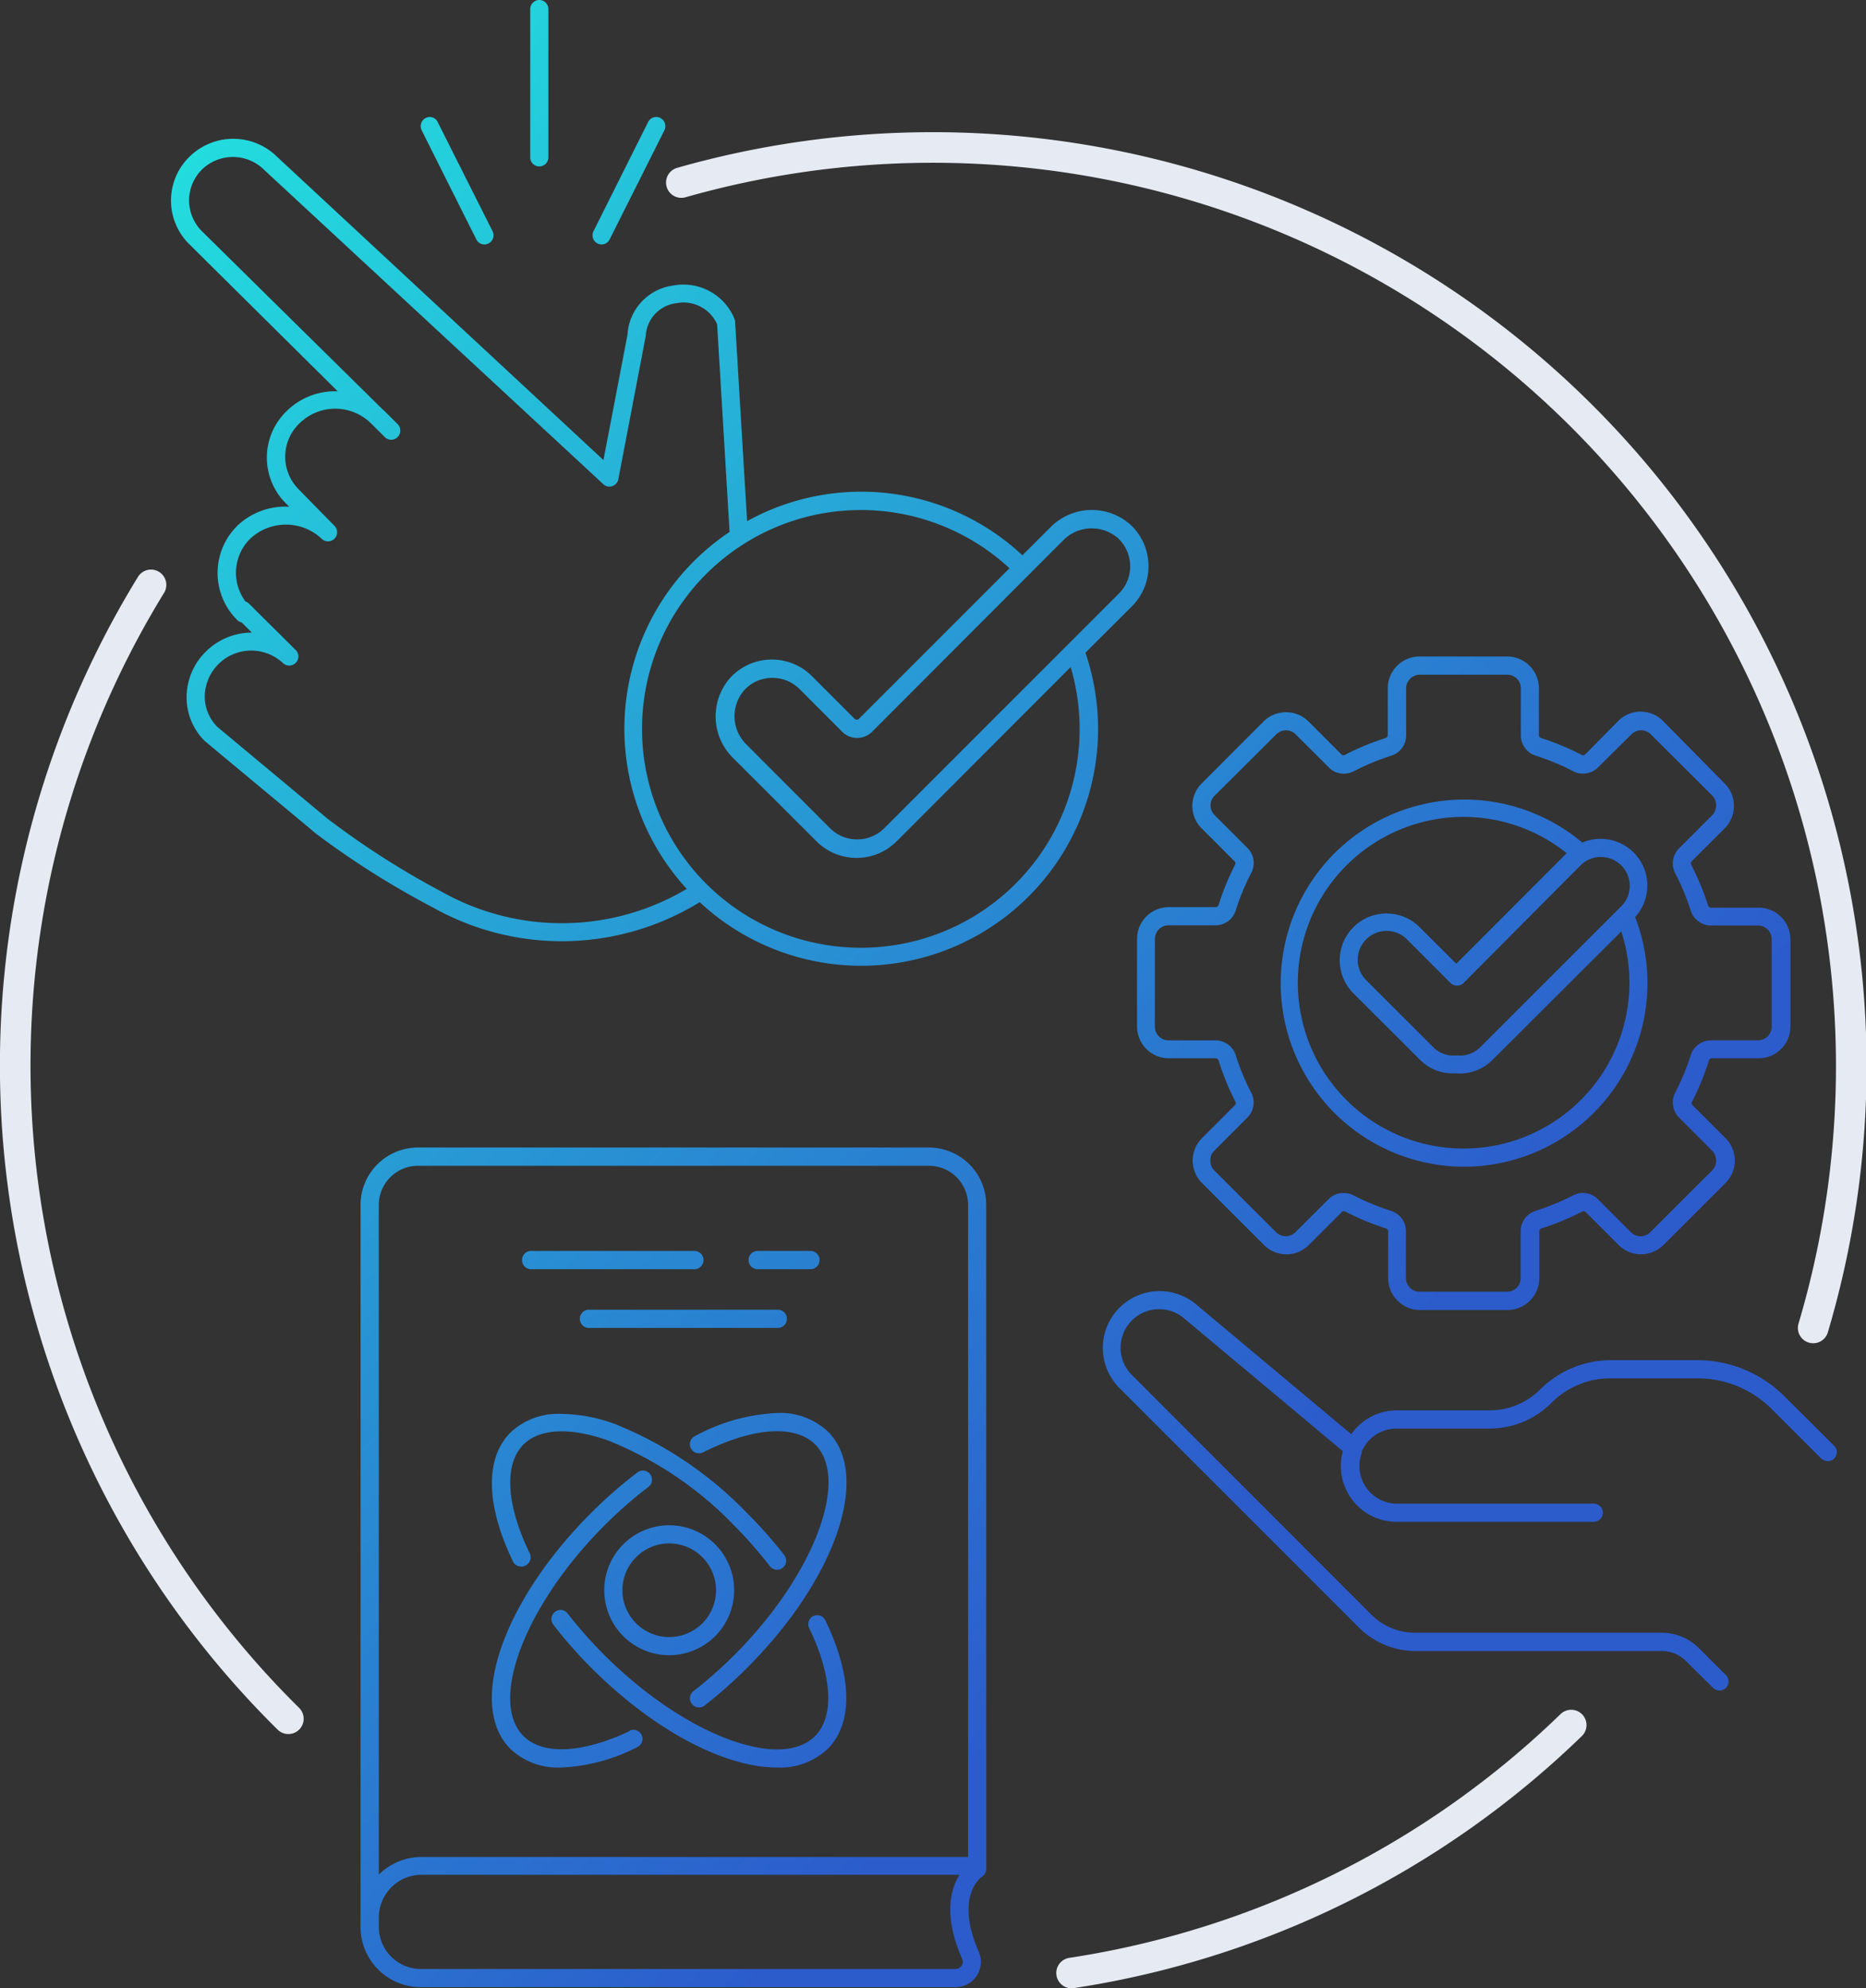
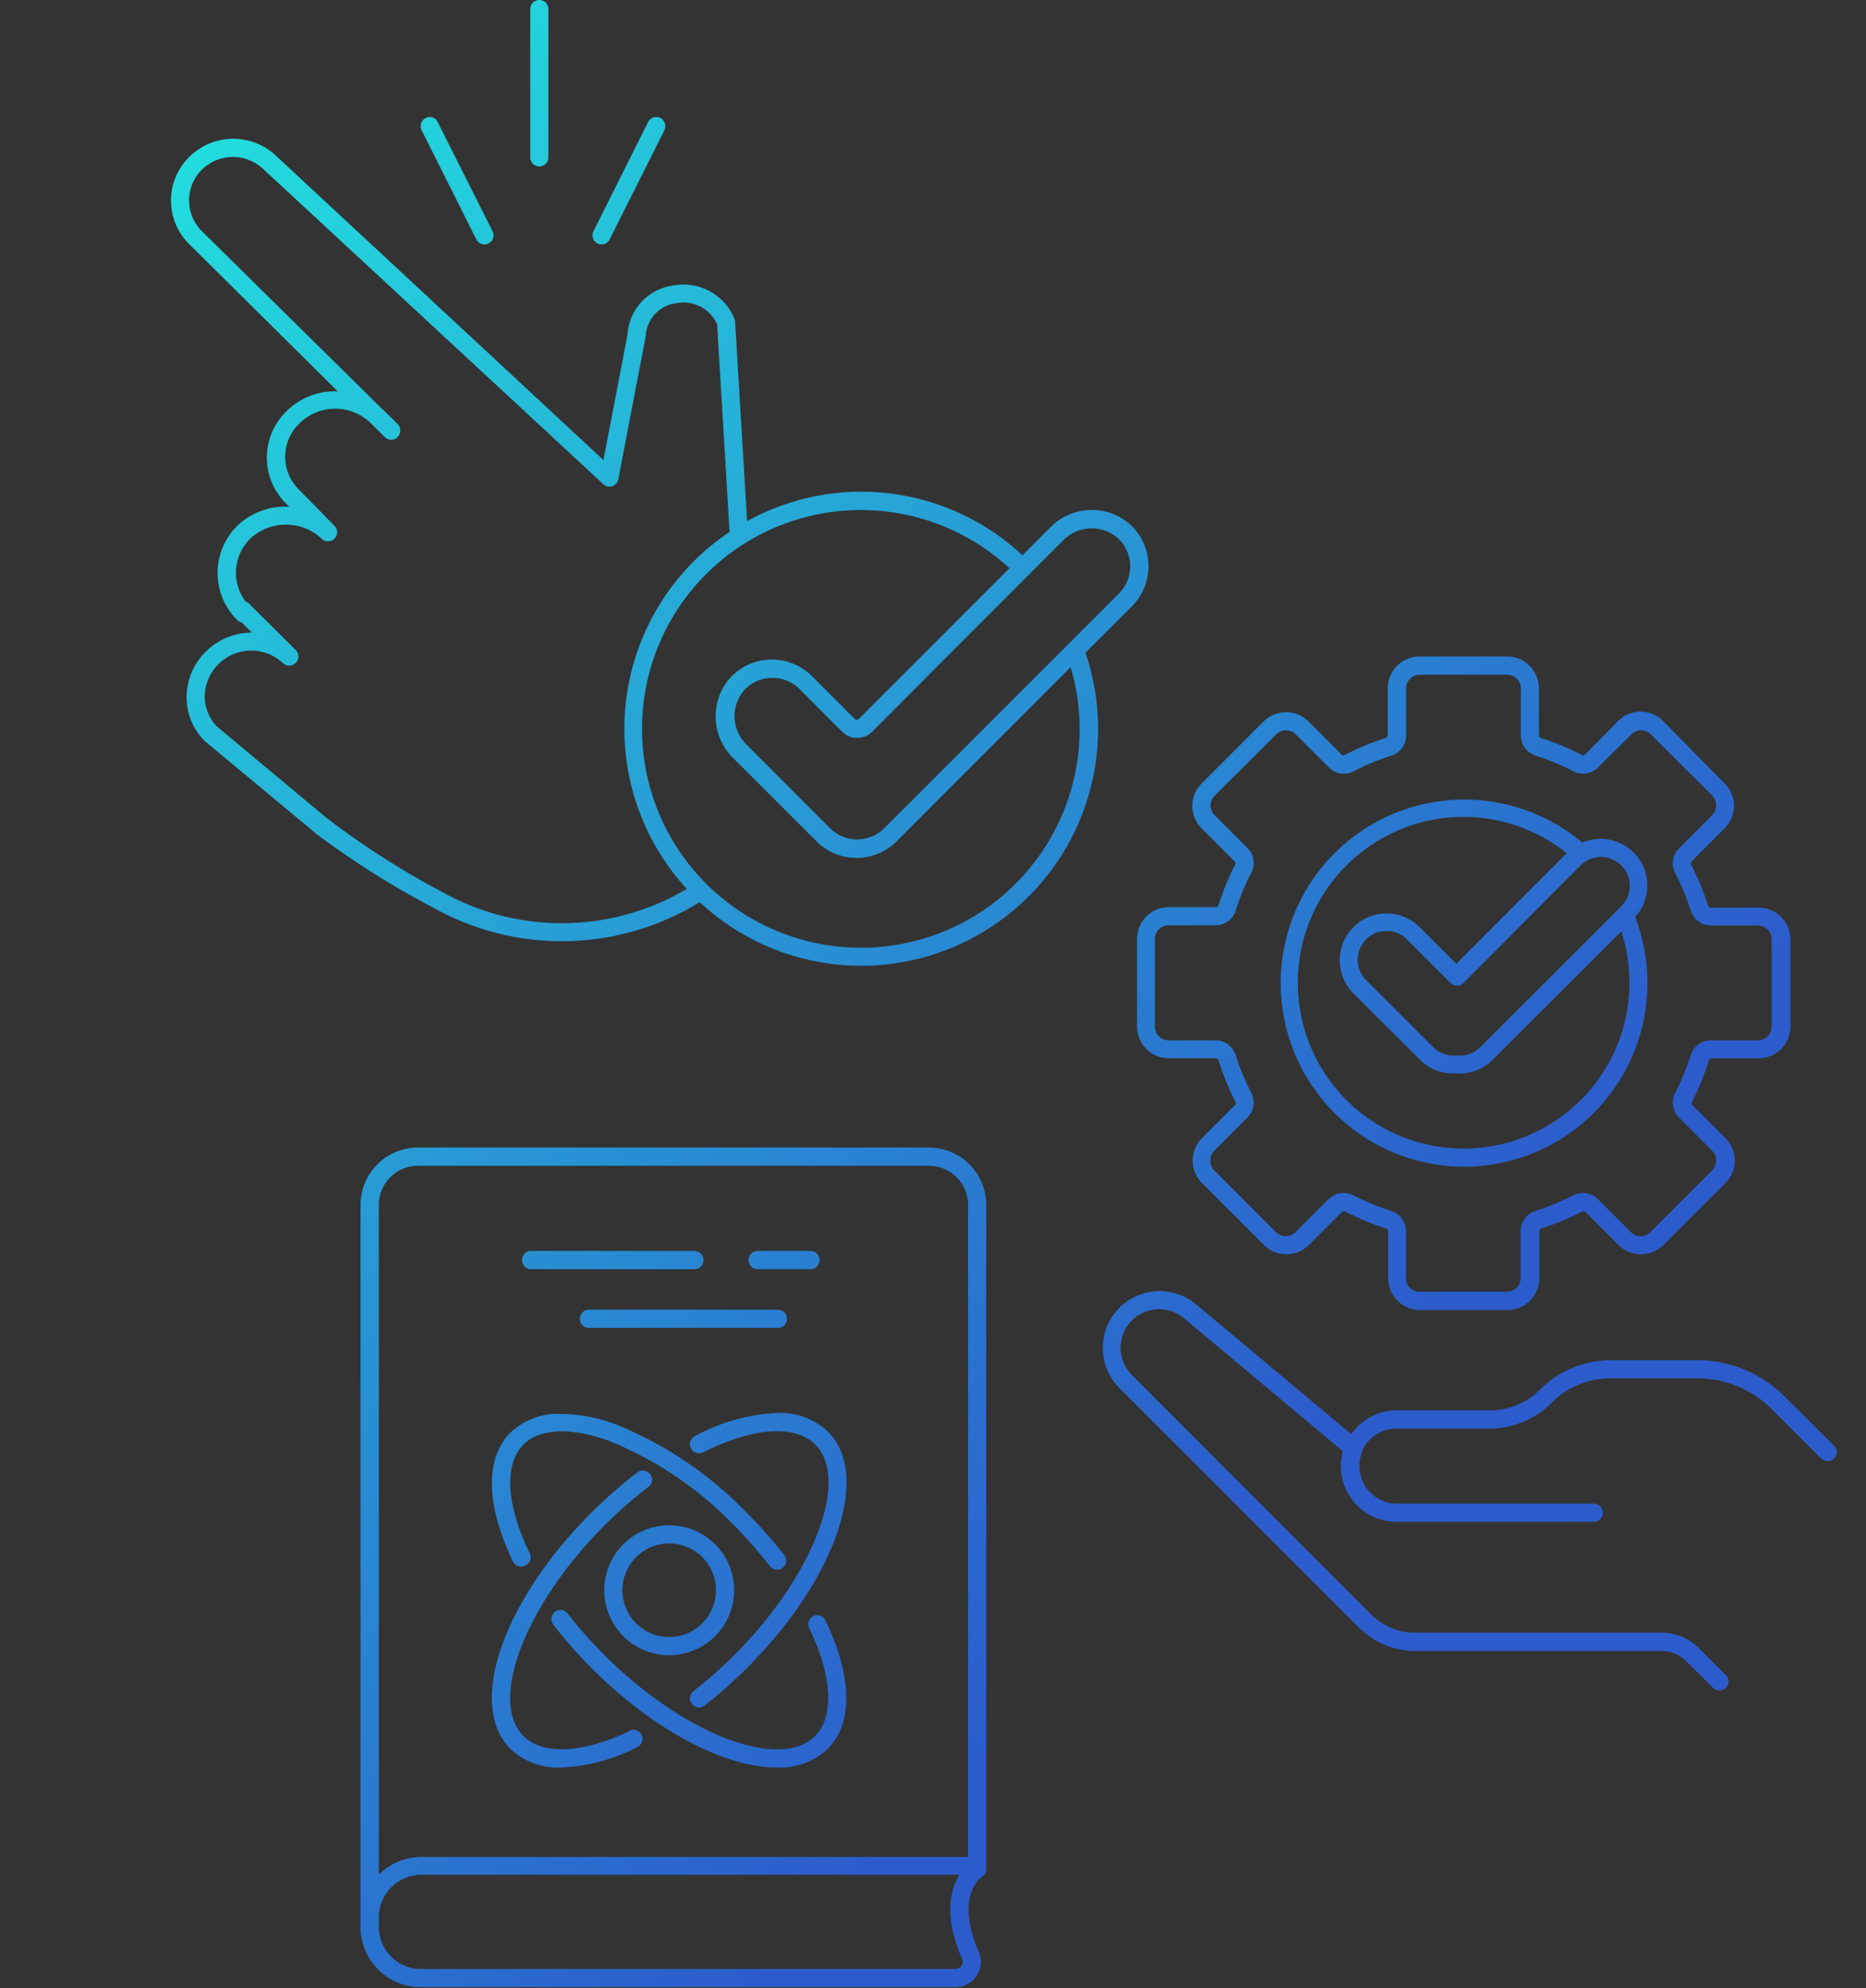
<svg xmlns="http://www.w3.org/2000/svg" xmlns:xlink="http://www.w3.org/1999/xlink" id="圖層_1" data-name="圖層 1" viewBox="0 0 183 194.96">
  <rect x="0" y="0" width="183" height="194.96" fill="#333333" stroke="none" />
  <defs>
    <linearGradient id="未命名漸層" y1="194.86" x2="1" y2="194.86" gradientTransform="scale(212.75 -212.75) rotate(-45 -235.522 97.397)" gradientUnits="userSpaceOnUse">
      <stop offset="0" stop-color="#23dcde" />
      <stop offset=".78" stop-color="#2c5ccc" />
      <stop offset="1" stop-color="#2c5ccc" />
    </linearGradient>
    <linearGradient id="未命名漸層-2" y1="195.16" y2="195.16" xlink:href="#未命名漸層" />
    <linearGradient id="未命名漸層-3" y1="195.22" y2="195.22" xlink:href="#未命名漸層" />
    <linearGradient id="未命名漸層-4" y1="195.21" y2="195.21" xlink:href="#未命名漸層" />
    <linearGradient id="未命名漸層-5" y1="195.09" y2="195.09" xlink:href="#未命名漸層" />
    <linearGradient id="未命名漸層-6" y1="195.22" y2="195.22" xlink:href="#未命名漸層" />
    <linearGradient id="未命名漸層-7" y1="195.08" y2="195.08" xlink:href="#未命名漸層" />
    <linearGradient id="未命名漸層-8" y1="195.23" y2="195.23" xlink:href="#未命名漸層" />
    <linearGradient id="未命名漸層-9" y1="194.91" y2="194.91" xlink:href="#未命名漸層" />
    <linearGradient id="未命名漸層-10" y1="194.8" y2="194.8" xlink:href="#未命名漸層" />
    <linearGradient id="未命名漸層-11" y1="194.86" y2="194.86" xlink:href="#未命名漸層" />
    <linearGradient id="未命名漸層-12" y1="194.77" y2="194.77" xlink:href="#未命名漸層" />
    <linearGradient id="未命名漸層-13" y1="194.73" y2="194.73" xlink:href="#未命名漸層" />
    <linearGradient id="未命名漸層-14" y1="194.76" y2="194.76" xlink:href="#未命名漸層" />
    <linearGradient id="未命名漸層-15" y1="194.78" y2="194.78" xlink:href="#未命名漸層" />
    <linearGradient id="未命名漸層-16" y1="194.77" y2="194.77" xlink:href="#未命名漸層" />
    <clipPath id="clip-path">
      <path class="cls-1" d="M0 0h183v194.96H0z" />
    </clipPath>
    <style>.cls-1,.cls-3{fill:none}.cls-3{stroke:#e6ebf3;stroke-linecap:round;stroke-miterlimit:10;stroke-width:3px}</style>
  </defs>
  <g style="clip-path:url(#clip-path)">
-     <path class="cls-3" d="M66.82 17.9a90.08 90.08 0 0 1 111 112.31M28.28 168.53A90 90 0 0 1 14.81 57.35M154.09 169.15a89.79 89.79 0 0 1-49 24.31" />
-   </g>
+     </g>
  <path class="cls-1" d="M143.51 112.62A16.25 16.25 0 0 0 159 91.33l-12.6 12.59a4.54 4.54 0 0 1-3.55 1.32h-.33a4.52 4.52 0 0 1-3.23-1.33l-6.59-6.58a4.59 4.59 0 1 1 6.49-6.49l3.66 3.65 10.83-10.84a16.26 16.26 0 1 0-10.14 29Z" />
  <path class="cls-1" d="M142.82 96.65a.89.89 0 0 1-.64-.26l-4.28-4.28a2.81 2.81 0 0 0-4 4l6.59 6.58a2.77 2.77 0 0 0 2.22.8h.15a2.77 2.77 0 0 0 2.22-.8L159 88.83a2.81 2.81 0 0 0-4-4l-11.55 11.56a.89.89 0 0 1-.63.26Z" />
  <path class="cls-1" d="M121.21 89.27a2.08 2.08 0 0 1-2 1.46h-4.59a1.34 1.34 0 0 0-1.34 1.34v8.58a1.34 1.34 0 0 0 1.34 1.34h4.59a2.09 2.09 0 0 1 2 1.46 22.92 22.92 0 0 0 1.51 3.66 2.07 2.07 0 0 1-.36 2.44l-3.25 3.26a1.28 1.28 0 0 0-.39.94 1.31 1.31 0 0 0 .39 1l6.06 6.06a1.36 1.36 0 0 0 1.89 0l3.26-3.25a2 2 0 0 1 1.46-.6 2.06 2.06 0 0 1 1 .24 23.88 23.88 0 0 0 3.66 1.51 2.09 2.09 0 0 1 1.46 2v4.59a1.34 1.34 0 0 0 1.34 1.34h8.58a1.33 1.33 0 0 0 1.33-1.34v-4.59a2.09 2.09 0 0 1 1.47-2 23.88 23.88 0 0 0 3.66-1.51 2.07 2.07 0 0 1 2.44.36l3.25 3.25a1.34 1.34 0 0 0 1.89 0l6.07-6.06a1.36 1.36 0 0 0 .39-1 1.32 1.32 0 0 0-.39-.94l-3.25-3.26a2.09 2.09 0 0 1-.37-2.44 23 23 0 0 0 1.52-3.66 2.09 2.09 0 0 1 2-1.46h4.6a1.34 1.34 0 0 0 1.34-1.34v-8.58a1.34 1.34 0 0 0-1.34-1.34h-4.6a2.08 2.08 0 0 1-2-1.46 23 23 0 0 0-1.52-3.66 2.09 2.09 0 0 1 .37-2.44l3.25-3.25a1.36 1.36 0 0 0 .39-1 1.32 1.32 0 0 0-.39-.94L161.84 72a1.34 1.34 0 0 0-1.84 0l-3.25 3.25a2.09 2.09 0 0 1-2.44.37 23 23 0 0 0-3.66-1.52 2.09 2.09 0 0 1-1.47-2v-4.6a1.33 1.33 0 0 0-1.33-1.34h-8.58a1.34 1.34 0 0 0-1.34 1.34v4.6a2.09 2.09 0 0 1-1.46 2 23 23 0 0 0-3.66 1.52 2.18 2.18 0 0 1-1 .24 2 2 0 0 1-1.46-.61L127.06 72a1.34 1.34 0 0 0-1.89 0l-6.06 6a1.34 1.34 0 0 0 0 1.89l3.25 3.25a2.07 2.07 0 0 1 .36 2.44 22.92 22.92 0 0 0-1.51 3.69Zm22.3-11a17.94 17.94 0 0 1 11.67 4.3 4.58 4.58 0 0 1 5.18 7.3 18 18 0 1 1-16.85-11.6ZM71.52 52.16 70.3 31.8a3.61 3.61 0 0 0-4-2.07 3.41 3.41 0 0 0-3 3.2c0 .08 0 .11-2.69 14.06a.89.89 0 0 1-.6.68.86.86 0 0 1-.88-.2L25.9 16.62a4.35 4.35 0 0 0-6.12 0 4.26 4.26 0 0 0 0 6l17.71 17.57a1.07 1.07 0 0 1 .16.14L39 41.62a.9.9 0 0 1 0 1.26.86.86 0 0 1-.63.27.89.89 0 0 1-.63-.26l-1.43-1.42a5 5 0 0 0-6.95.13 4.53 4.53 0 0 0 0 6.43l3.51 3.49a.89.89 0 1 1-1.26 1.26 5.13 5.13 0 0 0-7 0 4.7 4.7 0 0 0-.47 6.15 1.08 1.08 0 0 1 .34.21L29 63.68A.89.89 0 0 1 29 65a.9.9 0 0 1-1.26 0 4.56 4.56 0 0 0-7.65 3.33 4.21 4.21 0 0 0 1.22 3l10.8 9a81.57 81.57 0 0 0 11.26 7.2 24 24 0 0 0 24-.29 23.21 23.21 0 0 1 4.2-35ZM91.08 114.31H41a3.84 3.84 0 0 0-3.86 3.82v65.68a6 6 0 0 1 4.22-1.73h53.58v-64a3.84 3.84 0 0 0-3.86-3.77Zm-17.83 49.24a45.75 45.75 0 0 1-4.15 3.68.9.9 0 0 1-.55.19.91.91 0 0 1-.71-.34.9.9 0 0 1 .16-1.26 42.19 42.19 0 0 0 4-3.53c7.75-7.75 11.38-17.2 7.94-20.65-2-2-6.08-1.69-11 .77a.9.9 0 0 1-1.2-.4.89.89 0 0 1 .4-1.19 18.56 18.56 0 0 1 8-2.27 6.82 6.82 0 0 1 5 1.83c4.32 4.27.86 14.45-7.89 23.17Zm-7.62-1.25a6.37 6.37 0 1 1 6.37-6.37 6.37 6.37 0 0 1-6.37 6.37Zm-8-32.09a.9.9 0 0 1 0-1.79h18.65a.9.9 0 0 1 0 1.79Zm16.55-7.55h5.35a.9.9 0 0 1 0 1.79h-5.31a.9.9 0 0 1 0-1.79Zm-22.23 0H68a.9.9 0 1 1 0 1.79H52a.9.9 0 0 1 0-1.79Zm-1.91 17.72a6.8 6.8 0 0 1 5-1.82 15.58 15.58 0 0 1 5.26 1 37.16 37.16 0 0 1 12.93 8.72 43.76 43.76 0 0 1 3.65 4.12.89.89 0 0 1-.7 1.44.9.9 0 0 1-.7-.34 44.62 44.62 0 0 0-3.51-4 35.37 35.37 0 0 0-12.27-8.3c-3.75-1.36-6.8-1.22-8.38.36-1.93 1.93-1.7 5.91.61 10.67a.89.89 0 0 1-1.6.78c-2.68-5.47-2.78-10.11-.25-12.63Zm12.43 31a17.82 17.82 0 0 1-7.44 2 6.78 6.78 0 0 1-5-1.82c-4.23-4.34-.74-14.56 7.97-23.24a44.59 44.59 0 0 1 4.49-3.94.89.89 0 0 1 1.08 1.42 42.1 42.1 0 0 0-4.31 3.78c-7.75 7.75-11.39 17.21-7.94 20.65 1.88 1.88 5.77 1.7 10.41-.49a.89.89 0 1 1 .76 1.61Zm18.68.14a6.8 6.8 0 0 1-5 1.82c-5 0-12-3.55-18.17-9.76a44 44 0 0 1-3.76-4.25.9.9 0 0 1 .71-1.44.88.88 0 0 1 .7.35 42.86 42.86 0 0 0 3.61 4.08c7.75 7.75 17.2 11.39 20.65 7.94 1.91-1.91 1.7-5.87-.57-10.58a.89.89 0 1 1 1.6-.77c2.7 5.47 2.78 10.09.27 12.58ZM84 72.36a2.11 2.11 0 0 1-1.47-.61l-4.17-4.18a3.77 3.77 0 0 0-2.67-1.1h-.06A3.71 3.71 0 0 0 73 67.66a3.89 3.89 0 0 0 .22 5.39l8.17 8.18a3.77 3.77 0 0 0 5.34 0l23-23a3.75 3.75 0 0 0 1.11-2.72 3.79 3.79 0 0 0-1.19-2.7 3.92 3.92 0 0 0-5.4.22L85.49 71.75a2.09 2.09 0 0 1-1.49.61Z" />
  <path class="cls-1" d="M105 65.41 88 82.49a5.56 5.56 0 0 1-7.87 0l-8.18-8.17a5.72 5.72 0 0 1-.25-7.89 5.56 5.56 0 0 1 8-.12l4.18 4.18a.3.3 0 0 0 .41 0L99 55.72a21.45 21.45 0 1 0 6 9.69ZM65.63 151.35a4.59 4.59 0 1 0 4.59 4.58 4.59 4.59 0 0 0-4.59-4.58ZM94.1 183.87H41.37a4.2 4.2 0 0 0-4.22 4.13v1a4.14 4.14 0 0 0 4.15 4.12h52.4a.72.72 0 0 0 .6-.33.65.65 0 0 0 0-.64c-1.8-4.28-1.08-6.88-.2-8.28Z" />
  <path d="M52 124.45h16a.9.9 0 1 0 0-1.79H52a.9.9 0 0 0 0 1.79Z" style="fill:url(#未命名漸層)" />
  <path d="M42.15 11.47a1 1 0 0 0-.4.1.9.9 0 0 0-.4 1.2l5.36 10.7a.89.89 0 0 0 .8.5.85.85 0 0 0 .4-.1.89.89 0 0 0 .4-1.19L42.94 12a.87.87 0 0 0-.79-.53Z" style="fill:url(#未命名漸層-2)" />
  <path d="M52 .89v14.54a.89.89 0 0 0 1.78 0V.89a.89.89 0 0 0-1.78 0Z" style="fill:url(#未命名漸層-3)" />
  <path d="M64.36 11.47a.89.89 0 0 0-.8.5L58.2 22.68a.89.89 0 0 0 .4 1.19.79.79 0 0 0 .4.1.87.87 0 0 0 .79-.5l5.37-10.7a.9.9 0 0 0-.4-1.2 1 1 0 0 0-.4-.1Z" style="fill:url(#未命名漸層-4)" />
  <path d="M133.54 142.31a.35.35 0 0 0 .05-.08 3.7 3.7 0 0 1 3.36-2.15h9.1a8.59 8.59 0 0 0 6.11-2.53 8.12 8.12 0 0 1 5.79-2.4h8.46a10.3 10.3 0 0 1 7.33 3l4.85 4.85a1.45 1.45 0 0 0 .26.17.88.88 0 0 0 1-1.43l-4.85-4.82a12.06 12.06 0 0 0-8.59-3.55H158a9.86 9.86 0 0 0-7 2.92 7 7 0 0 1-4.85 2H137a5.47 5.47 0 0 0-4.48 2.34l-15.24-12.75a5.57 5.57 0 0 0-7.51 8.21l22 22 1.48 1.48a7.87 7.87 0 0 0 5.61 2.32H163a3.32 3.32 0 0 1 2.36 1l2.64 2.61a.91.91 0 0 0 .63.26.89.89 0 0 0 .63-1.52L169 164l-2.41-2.41a5.11 5.11 0 0 0-3.62-1.49h-24.16a6.1 6.1 0 0 1-4.35-1.8L111 134.82a3.78 3.78 0 0 1 5.1-5.57l15.6 13.05a5.46 5.46 0 0 0 5.27 6.92h19.33a.89.89 0 1 0 0-1.78H137a3.69 3.69 0 0 1-3.44-5Z" style="fill:url(#未命名漸層-5)" />
  <path d="M119.51 88.73a.32.32 0 0 1-.29.22h-4.59a3.12 3.12 0 0 0-3.12 3.12v8.58a3.12 3.12 0 0 0 3.12 3.12h4.59a.32.32 0 0 1 .29.22 25.65 25.65 0 0 0 1.63 4 .3.3 0 0 1 0 .35l-3.25 3.25a3.11 3.11 0 0 0 0 4.42l6.06 6.06a3.11 3.11 0 0 0 4.42 0l3.25-3.25a.29.29 0 0 1 .35 0 25.65 25.65 0 0 0 3.95 1.63.32.32 0 0 1 .22.29v4.59a3.12 3.12 0 0 0 3.12 3.12h8.58a3.12 3.12 0 0 0 3.12-3.12v-4.59a.32.32 0 0 1 .22-.29 25.54 25.54 0 0 0 3.94-1.63.3.3 0 0 1 .36 0l1.1 1.1 2.15 2.15a3.11 3.11 0 0 0 4.41 0l6.07-6.06a3.11 3.11 0 0 0 0-4.42l-3.25-3.25a.29.29 0 0 1 0-.35 25.65 25.65 0 0 0 1.63-4 .31.31 0 0 1 .28-.22h4.6a3.12 3.12 0 0 0 3.12-3.12v-8.58a3.12 3.12 0 0 0-3.2-3.07h-4.6a.31.31 0 0 1-.28-.22 25.54 25.54 0 0 0-1.63-3.94.3.3 0 0 1 0-.36l3.25-3.25a3.12 3.12 0 0 0 .92-2.21 3.08 3.08 0 0 0-.92-2.2l-6.03-6.12a3.1 3.1 0 0 0-4.41 0l-3.25 3.3a.3.3 0 0 1-.36 0 25.54 25.54 0 0 0-3.94-1.63.31.31 0 0 1-.22-.28v-4.6a3.12 3.12 0 0 0-3.12-3.12h-8.58a3.12 3.12 0 0 0-3.12 3.12v4.6a.31.31 0 0 1-.22.28 25.65 25.65 0 0 0-3.95 1.63.29.29 0 0 1-.35 0l-3.25-3.25a3.13 3.13 0 0 0-4.42 0l-6.06 6.07a3.11 3.11 0 0 0 0 4.41l3.25 3.25a.31.31 0 0 1 0 .36 25.14 25.14 0 0 0-1.59 3.89Zm2.85-5.56-3.25-3.25a1.34 1.34 0 0 1 0-1.89l6.06-6.03a1.34 1.34 0 0 1 1.89 0l3.26 3.25a2 2 0 0 0 1.46.61 2.18 2.18 0 0 0 1-.24 23 23 0 0 1 3.66-1.52 2.09 2.09 0 0 0 1.46-2v-4.6a1.34 1.34 0 0 1 1.34-1.34h8.58a1.33 1.33 0 0 1 1.33 1.34v4.6a2.09 2.09 0 0 0 1.47 2 23 23 0 0 1 3.66 1.52 2.09 2.09 0 0 0 2.44-.37L160 72a1.34 1.34 0 0 1 1.89 0l6.02 6a1.32 1.32 0 0 1 .39.94 1.36 1.36 0 0 1-.39 1l-3.25 3.25a2.09 2.09 0 0 0-.37 2.44 23 23 0 0 1 1.52 3.66 2.08 2.08 0 0 0 2 1.46h4.6a1.34 1.34 0 0 1 1.34 1.34v8.58a1.34 1.34 0 0 1-1.34 1.34h-4.6a2.09 2.09 0 0 0-2 1.46 23 23 0 0 1-1.52 3.66 2.09 2.09 0 0 0 .37 2.44l3.25 3.26a1.32 1.32 0 0 1 .39.94 1.36 1.36 0 0 1-.39 1l-6.07 6.06a1.34 1.34 0 0 1-1.89 0l-3.25-3.25a2.07 2.07 0 0 0-2.44-.36 23.88 23.88 0 0 1-3.66 1.51 2.09 2.09 0 0 0-1.47 2v4.59a1.33 1.33 0 0 1-1.33 1.34h-8.58a1.34 1.34 0 0 1-1.34-1.34v-4.59a2.09 2.09 0 0 0-1.46-2 23.88 23.88 0 0 1-3.66-1.51 2.06 2.06 0 0 0-1-.24 2 2 0 0 0-1.46.6l-3.26 3.25a1.36 1.36 0 0 1-1.89 0l-6.06-6.06a1.31 1.31 0 0 1-.39-1 1.28 1.28 0 0 1 .39-.94l3.25-3.26a2.07 2.07 0 0 0 .36-2.44 22.92 22.92 0 0 1-1.51-3.66 2.09 2.09 0 0 0-2-1.46h-4.59a1.34 1.34 0 0 1-1.34-1.34v-8.6a1.34 1.34 0 0 1 1.34-1.34h4.59a2.08 2.08 0 0 0 2-1.46 22.92 22.92 0 0 1 1.51-3.66 2.07 2.07 0 0 0-.34-2.44Z" style="fill:url(#未命名漸層-6)" />
  <path d="M107.69 71.47a23.19 23.19 0 0 0-1.24-7.47l4.55-4.54a5.57 5.57 0 0 0-.12-8 5.7 5.7 0 0 0-7.88.26l-2.73 2.73a23.15 23.15 0 0 0-27-3.35l-.56-9.25-.62-10.33a1 1 0 0 0-.07-.28A5.41 5.41 0 0 0 66 28a5.16 5.16 0 0 0-4.46 4.8c-.11.61-1.45 7.57-2.36 12.31l-32-29.73a6.12 6.12 0 0 0-8.61 0 6 6 0 0 0 0 8.57l14.55 14.42a6.76 6.76 0 0 0-5.07 2 6.33 6.33 0 0 0 0 9l.32.32a6.79 6.79 0 0 0-5.11 1.88 6.49 6.49 0 0 0 0 9.22.84.84 0 0 0 .44.24l1 1a6.4 6.4 0 0 0-4.51 1.86 6.28 6.28 0 0 0-1.89 4.49 6 6 0 0 0 1.78 4.28l.06.05 10.22 8.5.6.51A84 84 0 0 0 42.49 89a25.79 25.79 0 0 0 26.13-.54 23.23 23.23 0 0 0 39.07-17ZM104.25 53a3.92 3.92 0 0 1 5.4-.22 3.79 3.79 0 0 1 1.19 2.7 3.75 3.75 0 0 1-1.11 2.72l-23 23a3.77 3.77 0 0 1-5.34 0l-8.17-8.18a3.89 3.89 0 0 1-.22-5.36 3.71 3.71 0 0 1 2.69-1.19h.06a3.77 3.77 0 0 1 2.67 1.1l4.17 4.18a2.08 2.08 0 0 0 2.94 0ZM43.36 87.46a81.57 81.57 0 0 1-11.26-7.2l-10.8-9a4.21 4.21 0 0 1-1.22-3A4.56 4.56 0 0 1 27.73 65 .9.9 0 0 0 29 65a.89.89 0 0 0 0-1.26l-4.59-4.56a1.08 1.08 0 0 0-.34-.21 4.7 4.7 0 0 1 .47-6.15 5.13 5.13 0 0 1 7 0 .89.89 0 1 0 1.26-1.26L29.31 48a4.53 4.53 0 0 1 0-6.43 5 5 0 0 1 7-.13l1.43 1.42a.89.89 0 0 0 .63.26.86.86 0 0 0 .63-.27.9.9 0 0 0 0-1.26l-1.3-1.29a1.07 1.07 0 0 0-.16-.14L19.78 22.65a4.26 4.26 0 0 1 0-6 4.35 4.35 0 0 1 6.12 0l33.26 30.82a.86.86 0 0 0 .88.2.89.89 0 0 0 .6-.68c2.68-14 2.68-14 2.69-14.06a3.41 3.41 0 0 1 3-3.2 3.61 3.61 0 0 1 4 2.07l1.22 20.36a23.21 23.21 0 0 0-4.2 35 24 24 0 0 1-23.99.3Zm41.09 5.47A21.46 21.46 0 1 1 99 55.72L84.23 70.49a.3.3 0 0 1-.41 0l-4.18-4.18a5.56 5.56 0 0 0-8 .12 5.72 5.72 0 0 0 .25 7.89l8.18 8.17a5.56 5.56 0 0 0 7.87 0L105 65.41a21.44 21.44 0 0 1-20.55 27.52Z" style="fill:url(#未命名漸層-7)" />
  <path d="M143.51 114.4a18 18 0 0 0 16.85-24.48 4.58 4.58 0 0 0-5.18-7.3 18 18 0 1 0-11.67 31.78ZM159 84.86a2.82 2.82 0 0 1 0 4l-13.84 13.83a2.77 2.77 0 0 1-2.22.8h-.15a2.77 2.77 0 0 1-2.22-.8l-6.59-6.58a2.81 2.81 0 0 1 4-4l4.28 4.28a.91.91 0 0 0 1.27 0L155 84.86a2.82 2.82 0 0 1 4 0Zm-15.49-4.76a16.21 16.21 0 0 1 10.14 3.56L142.82 94.5l-3.66-3.65a4.59 4.59 0 0 0-6.49 6.49l6.59 6.58a4.52 4.52 0 0 0 3.23 1.33h.33a4.54 4.54 0 0 0 3.55-1.32L159 91.33a16.26 16.26 0 1 1-15.49-11.23Z" style="fill:url(#未命名漸層-8)" />
  <path d="M74.22 124.45h5.35a.9.9 0 0 0 0-1.79h-5.35a.9.9 0 0 0 0 1.79Z" style="fill:url(#未命名漸層-9)" />
  <path d="M68.15 140.82a.89.89 0 0 0-.4 1.19.9.9 0 0 0 1.2.4c4.9-2.46 9-2.75 11-.77 3.44 3.45-.19 12.9-7.94 20.65a42.19 42.19 0 0 1-4 3.53.9.9 0 0 0-.16 1.26.91.91 0 0 0 .71.34.9.9 0 0 0 .55-.19 45.75 45.75 0 0 0 4.15-3.68c8.72-8.72 12.21-18.9 7.94-23.17a6.82 6.82 0 0 0-5-1.83 18.56 18.56 0 0 0-8.05 2.27Z" style="fill:url(#未命名漸層-10)" />
  <path d="M77.17 129.32a.89.89 0 0 0-.89-.9H57.67a.9.9 0 0 0 0 1.79h18.61a.89.89 0 0 0 .89-.89Z" style="fill:url(#未命名漸層-11)" />
  <path d="M72 155.93a6.37 6.37 0 1 0-6.37 6.37 6.37 6.37 0 0 0 6.37-6.37Zm-6.37 4.59a4.59 4.59 0 1 1 4.59-4.59 4.59 4.59 0 0 1-4.59 4.59Z" style="fill:url(#未命名漸層-12)" />
  <path d="M61.75 169.74c-4.64 2.19-8.53 2.37-10.41.49-3.45-3.44.19-12.9 7.94-20.65a42.1 42.1 0 0 1 4.31-3.78.89.89 0 0 0-1.08-1.42 44.59 44.59 0 0 0-4.51 3.94c-8.73 8.72-12.22 18.9-7.94 23.17a6.78 6.78 0 0 0 5 1.82 17.82 17.82 0 0 0 7.44-2 .89.89 0 1 0-.76-1.61Z" style="fill:url(#未命名漸層-13)" />
-   <path d="M79.77 158.46a.89.89 0 0 0-.41 1.19c2.27 4.71 2.48 8.67.57 10.58-3.45 3.45-12.9-.19-20.65-7.94a42.86 42.86 0 0 1-3.61-4.08.88.88 0 0 0-.7-.35.9.9 0 0 0-.71 1.44 44 44 0 0 0 3.74 4.25c6.2 6.21 13.14 9.76 18.17 9.76a6.8 6.8 0 0 0 5-1.82c2.51-2.51 2.43-7.11-.23-12.61a.88.88 0 0 0-1.17-.42Z" style="fill:url(#未命名漸層-14)" />
+   <path d="M79.77 158.46a.89.89 0 0 0-.41 1.19c2.27 4.71 2.48 8.67.57 10.58-3.45 3.45-12.9-.19-20.65-7.94a42.86 42.86 0 0 1-3.61-4.08.88.88 0 0 0-.7-.35.9.9 0 0 0-.71 1.44 44 44 0 0 0 3.74 4.25c6.2 6.21 13.14 9.76 18.17 9.76a6.8 6.8 0 0 0 5-1.82c2.51-2.51 2.43-7.11-.23-12.61a.88.88 0 0 0-1.17-.42" style="fill:url(#未命名漸層-14)" />
  <path d="M91.08 112.52H41a5.63 5.63 0 0 0-5.64 5.61v70.92a.41.41 0 0 0 0 .11 5.91 5.91 0 0 0 5.92 5.69H93.7a2.47 2.47 0 0 0 2.09-1.13 2.45 2.45 0 0 0 .2-2.33c-2.39-5.46.21-7.3.31-7.37a.88.88 0 0 0 .42-.75v-65.14a5.63 5.63 0 0 0-5.64-5.61Zm3.22 80.22a.72.72 0 0 1-.6.33H41.3a4.14 4.14 0 0 1-4.15-4.07v-1a4.2 4.2 0 0 1 4.22-4.17H94.1c-.88 1.4-1.6 4 .25 8.23a.65.65 0 0 1-.05.68Zm.64-10.66H41.37a6 6 0 0 0-4.22 1.73v-65.68a3.84 3.84 0 0 1 3.85-3.82h50.08a3.84 3.84 0 0 1 3.86 3.82Z" style="fill:url(#未命名漸層-15)" />
  <path d="M51.54 153.5a.89.89 0 0 0 .41-1.19c-2.31-4.76-2.54-8.74-.61-10.67 1.58-1.58 4.63-1.72 8.38-.36a35.37 35.37 0 0 1 12.28 8.3 44.62 44.62 0 0 1 3.51 4 .9.9 0 0 0 .7.34.89.89 0 0 0 .7-1.44 43.76 43.76 0 0 0-3.65-4.12 37.16 37.16 0 0 0-12.93-8.72 15.58 15.58 0 0 0-5.26-1 6.8 6.8 0 0 0-5 1.82c-2.53 2.52-2.43 7.16.27 12.71a.9.9 0 0 0 1.2.33Z" style="fill:url(#未命名漸層-16)" />
</svg>